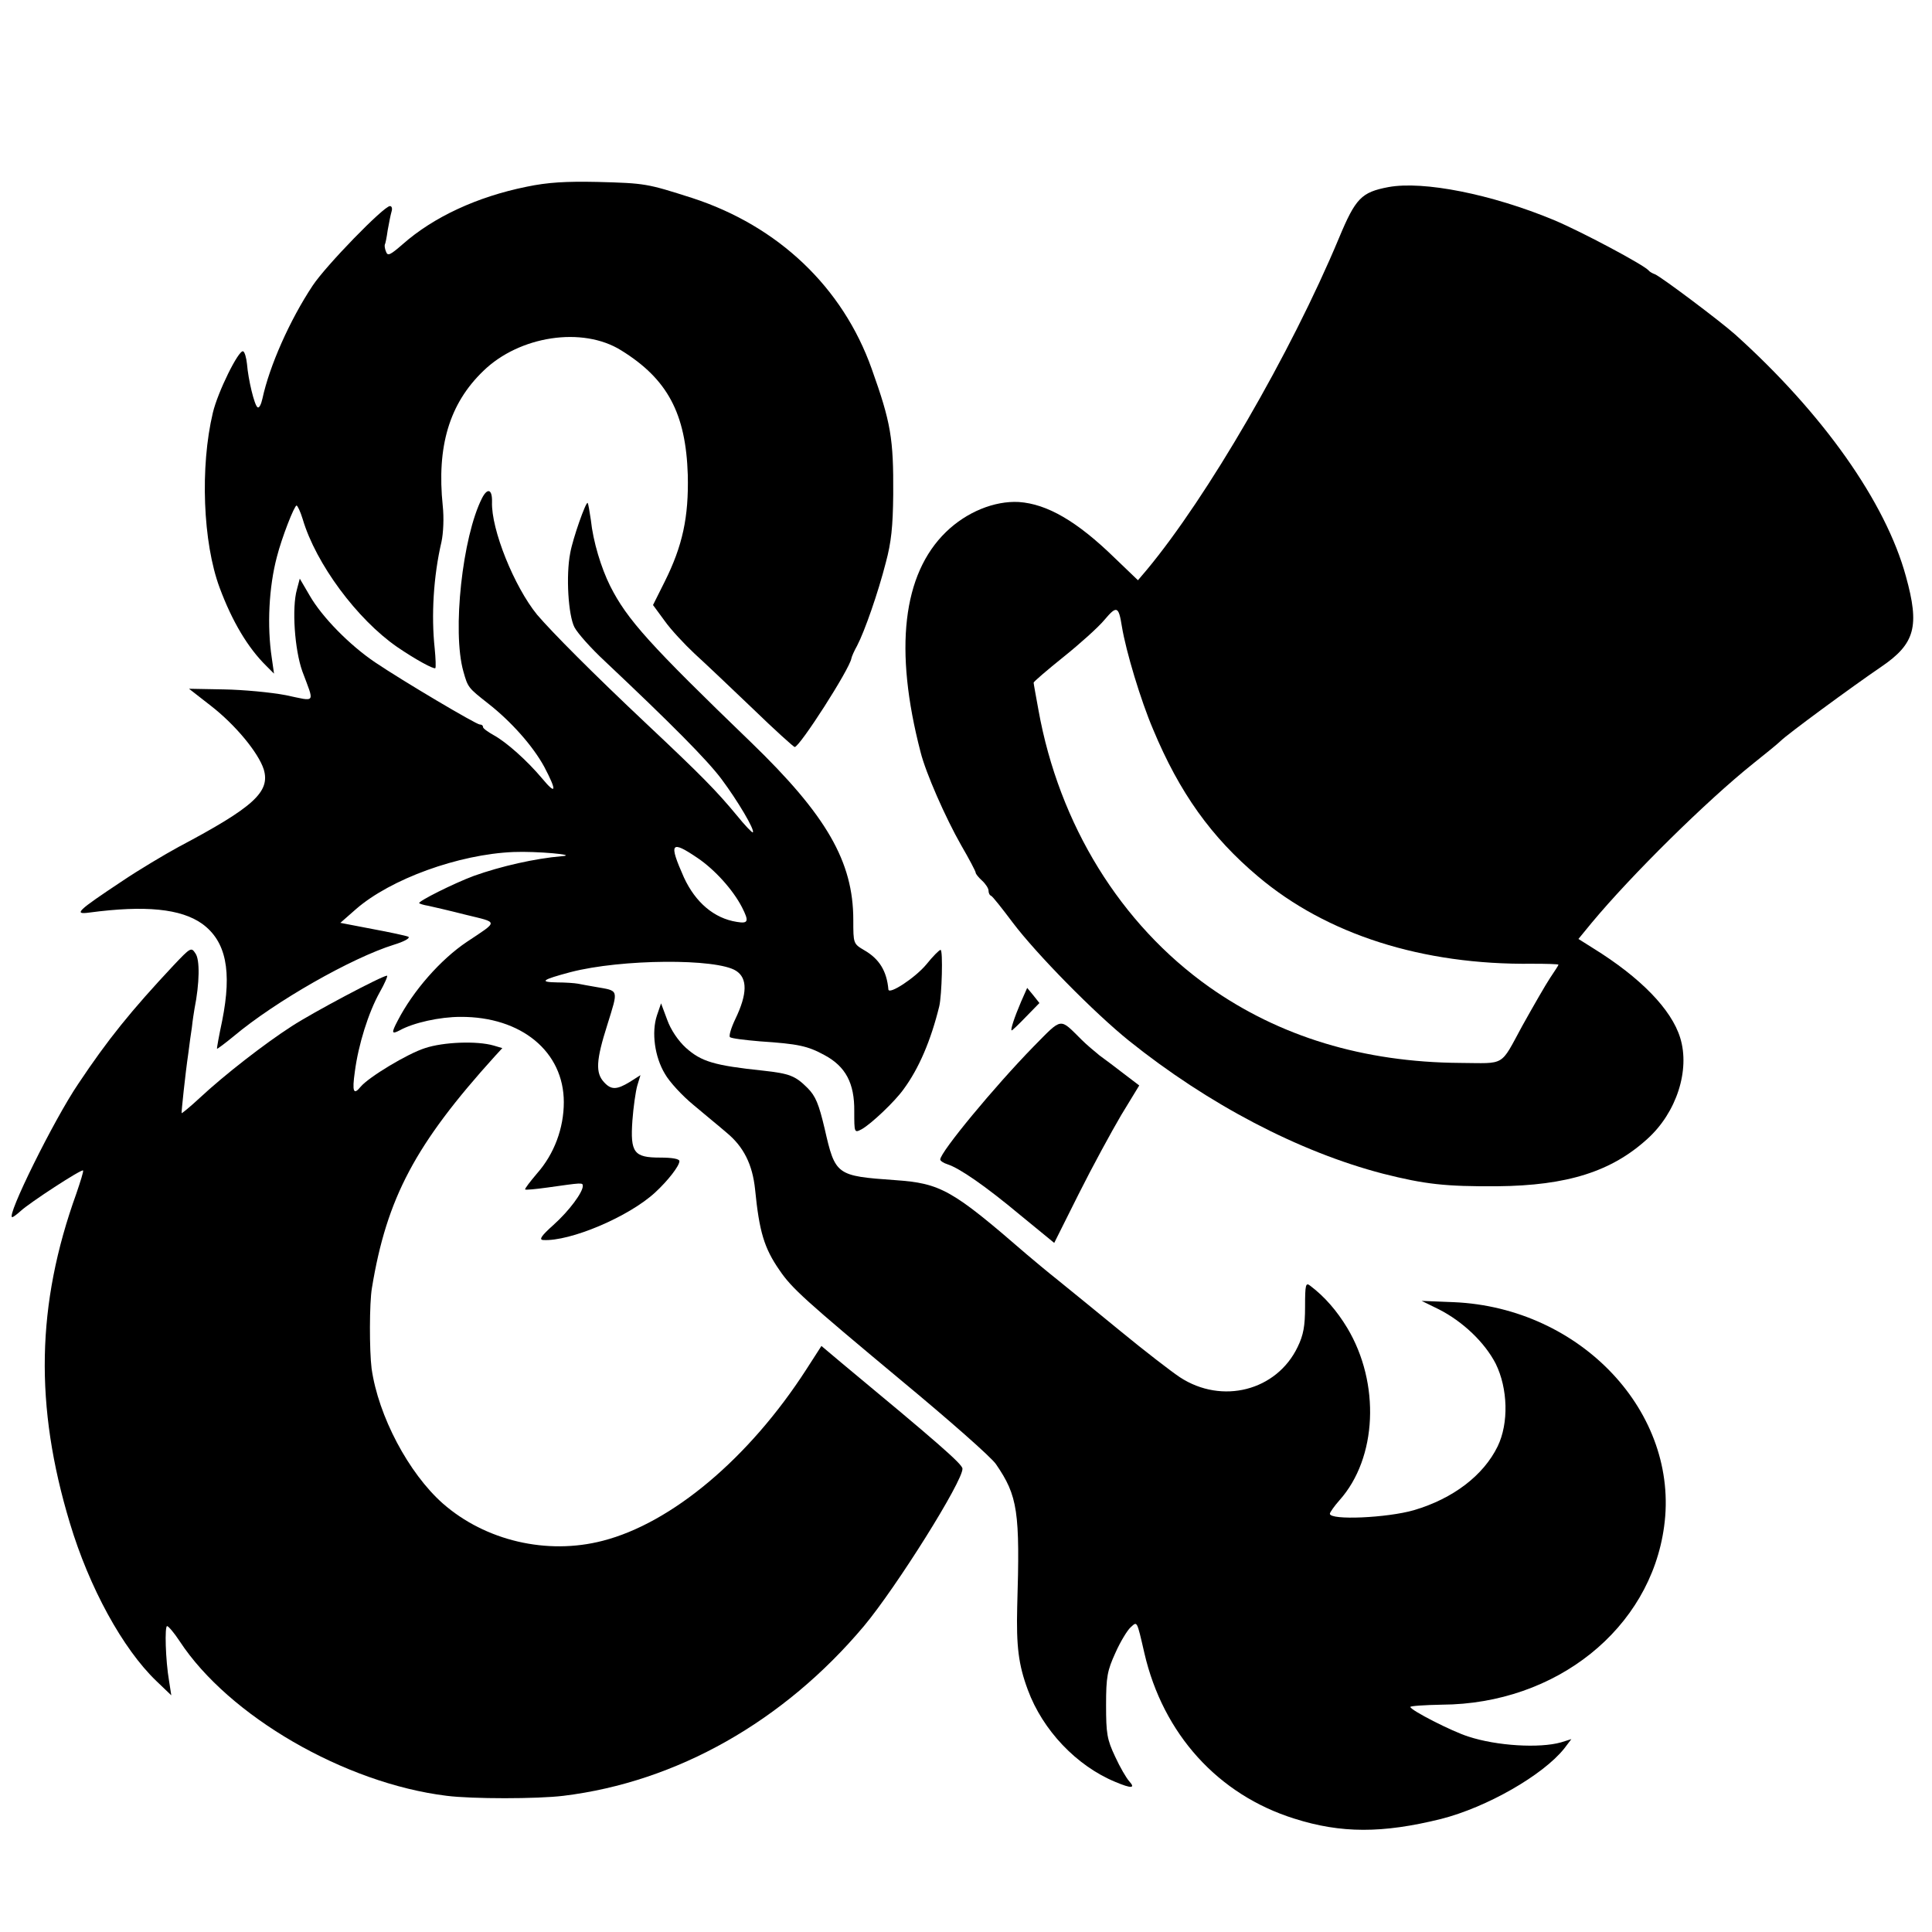
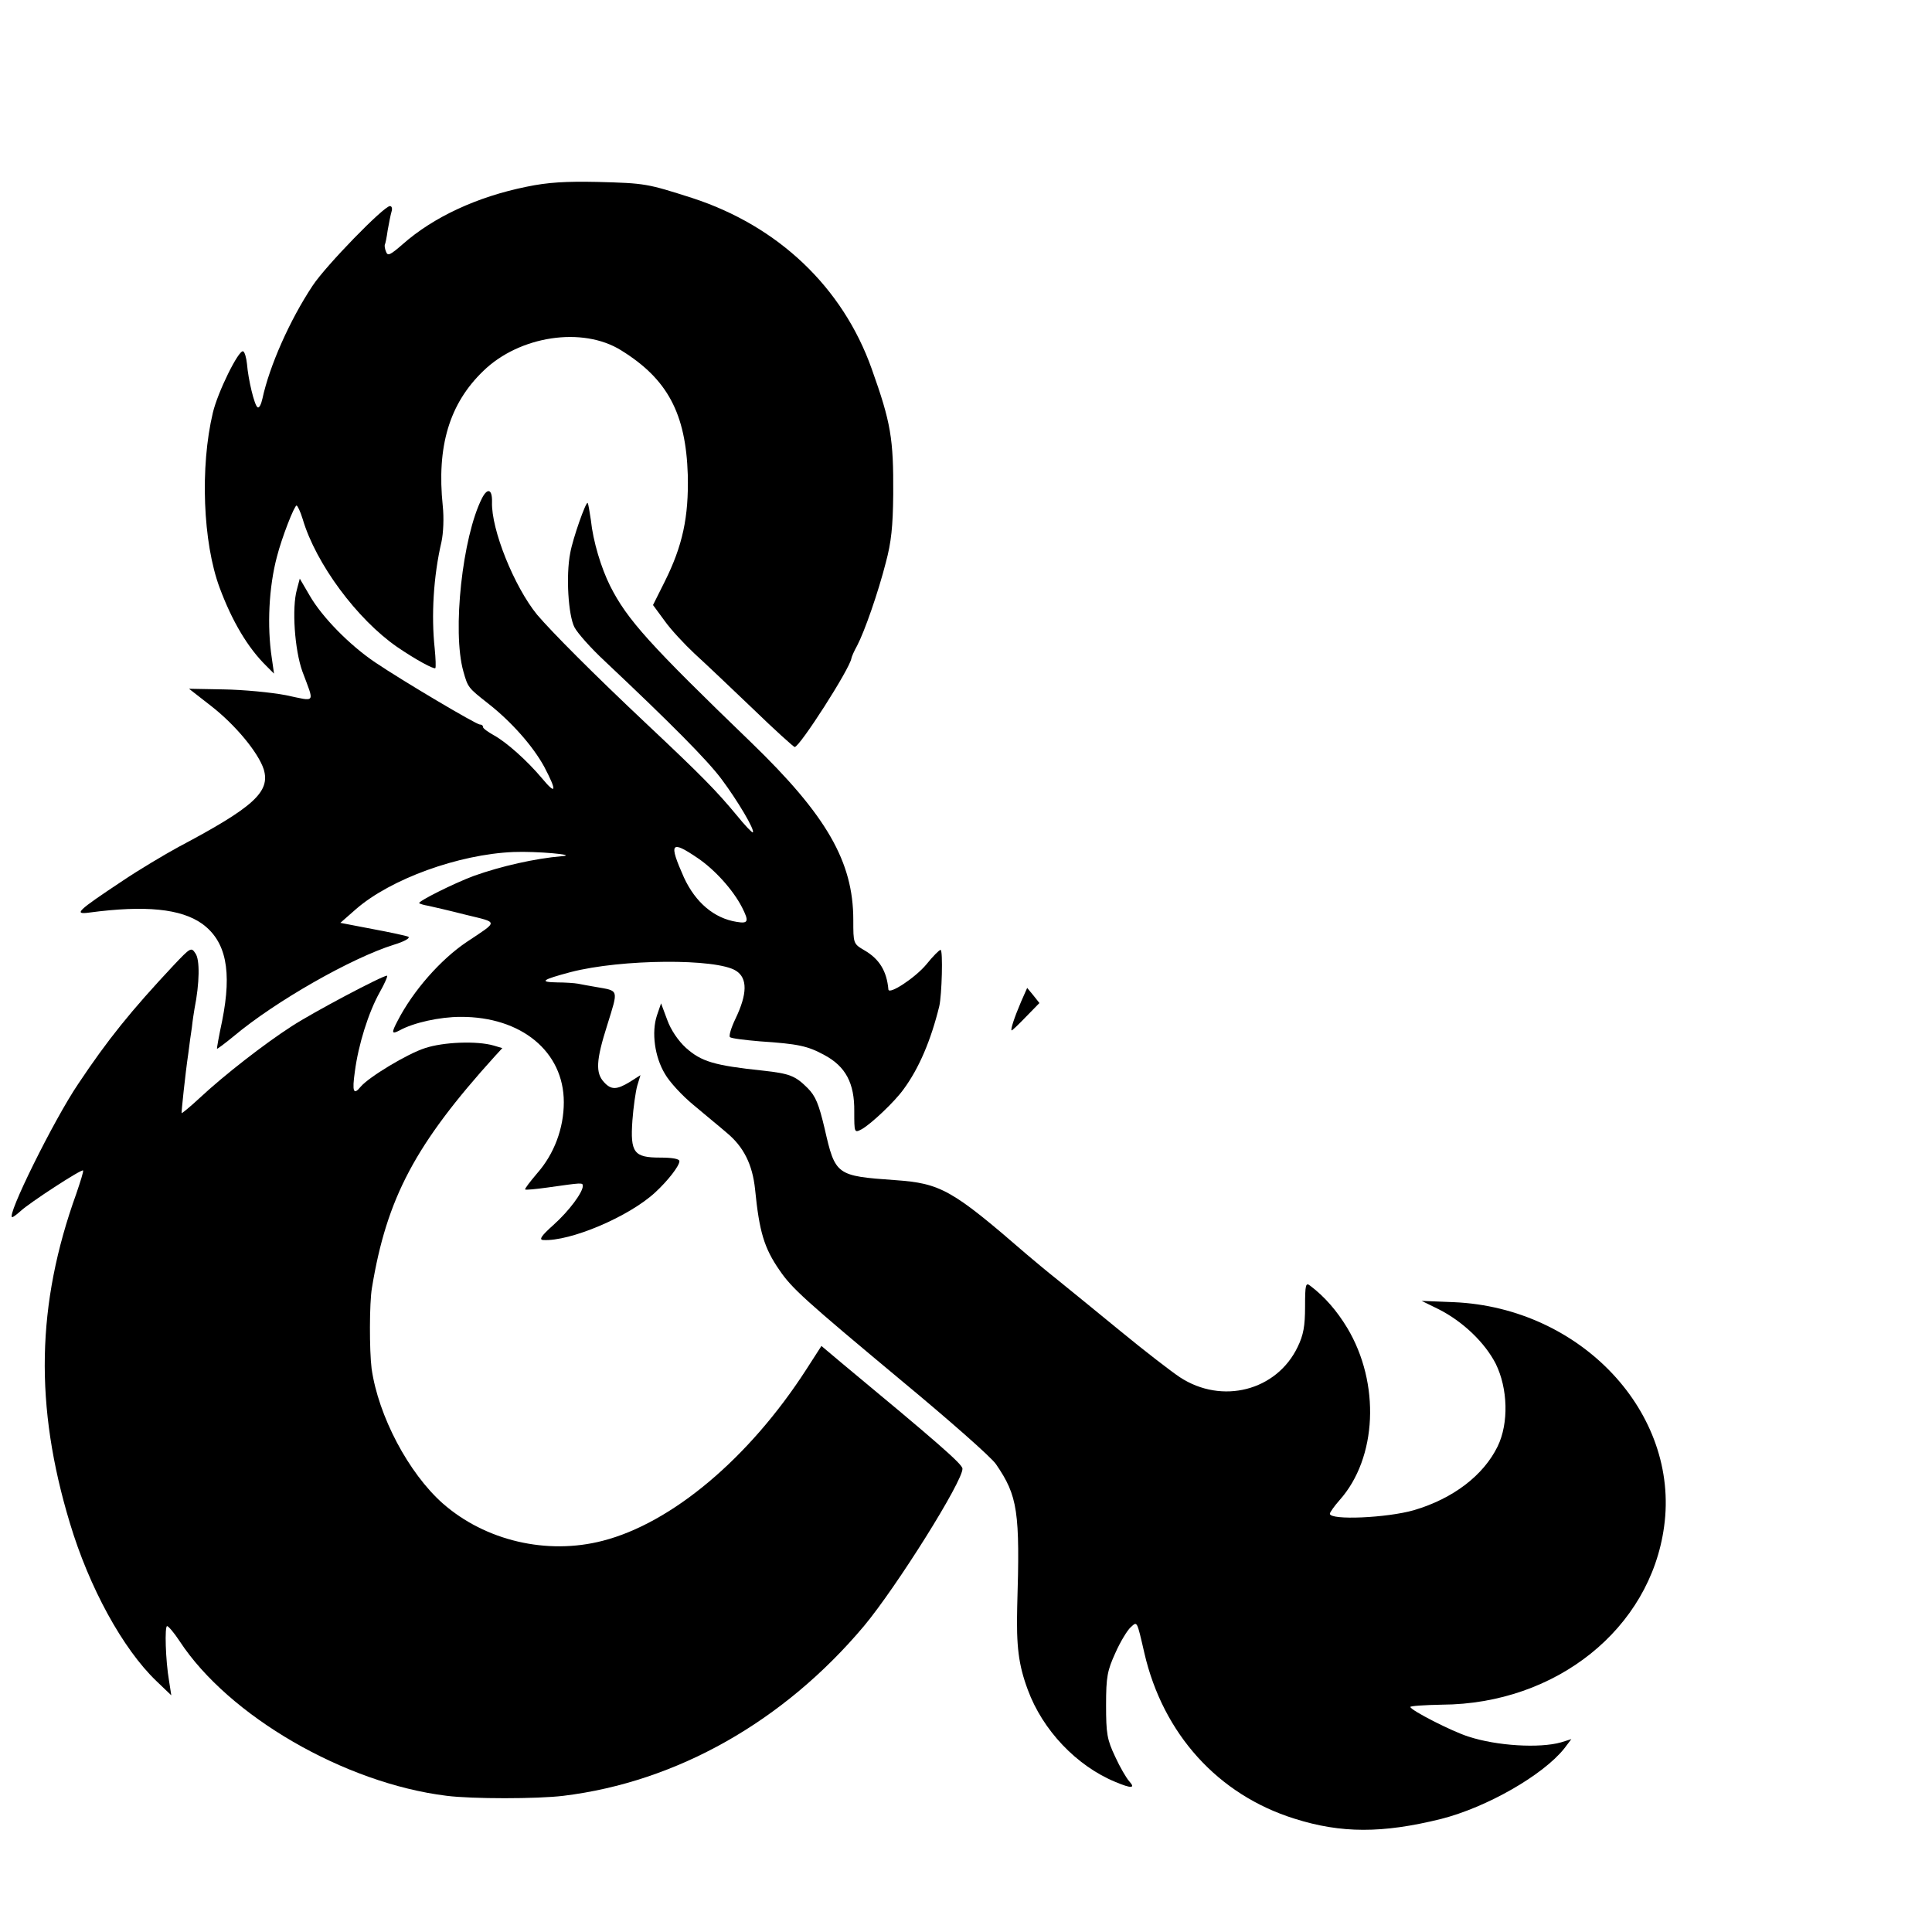
<svg xmlns="http://www.w3.org/2000/svg" version="1.0" width="600pt" height="600pt" viewBox="0 0 600 600" preserveAspectRatio="xMidYMid meet">
  <g transform="translate(0,600) scale(0.1,-0.1)" fill="#000000" stroke="none">
    <path d="M1635 5420 c-153 -31 -289 -94 -385 -179 -38 -33 -46 -37 -51 -23 -4 9 -5 19 -4 22 2 3 6 23 9 45 4 22 9 48 12 58 3 9 1 17 -5 17 -19 0 -199 -185 -240 -247 -71 -107 -134 -249 -156 -351 -4 -18 -10 -30 -15 -27 -10 6 -29 86 -33 135 -2 19 -7 37 -12 39 -14 5 -79 -127 -94 -191 -40 -168 -31 -403 21 -543 39 -105 88 -187 145 -243 l24 -24 -7 49 c-15 99 -9 220 16 314 15 59 54 159 61 159 3 0 12 -19 19 -42 41 -139 169 -311 293 -397 57 -39 114 -70 119 -66 2 3 1 30 -2 61 -11 102 -4 224 21 331 6 28 8 75 4 112 -19 184 20 317 126 419 112 109 308 139 428 64 144 -89 201 -196 207 -387 3 -131 -16 -220 -72 -332 l-36 -72 36 -49 c19 -27 62 -73 93 -102 32 -29 113 -106 181 -171 68 -66 127 -119 130 -119 16 1 170 241 176 275 1 6 9 24 18 40 23 44 65 164 89 258 17 63 22 112 23 212 1 173 -7 222 -67 390 -90 253 -290 443 -557 530 -141 45 -145 46 -295 50 -97 2 -153 -1 -220 -15z" />
-     <path d="M4312 5419 c-84 -16 -102 -34 -154 -159 -150 -359 -409 -804 -596 -1029 l-28 -33 -73 70 c-116 113 -209 167 -297 173 -76 4 -162 -31 -226 -93 -135 -131 -162 -365 -79 -684 16 -64 77 -203 126 -289 25 -43 45 -81 45 -85 0 -4 9 -15 20 -25 11 -10 20 -24 20 -31 0 -7 3 -14 8 -16 4 -1 34 -39 67 -83 74 -98 253 -280 361 -367 247 -198 528 -345 789 -413 131 -33 193 -40 355 -39 218 2 355 46 466 147 91 82 133 214 102 314 -27 88 -123 187 -270 278 l-46 29 41 50 c124 149 357 379 502 495 39 31 77 62 85 70 21 21 221 168 312 230 106 72 120 126 77 281 -63 231 -258 506 -530 751 -47 42 -231 180 -249 187 -8 3 -17 8 -20 12 -14 17 -209 121 -295 157 -193 80 -404 122 -513 102z m-828 -1364 c13 -79 59 -231 97 -320 82 -197 181 -335 326 -457 213 -180 510 -275 851 -271 45 0 82 -1 82 -3 0 -2 -12 -20 -26 -41 -14 -21 -53 -89 -87 -150 -69 -127 -50 -115 -192 -114 -301 2 -562 82 -780 236 -275 195 -466 504 -530 860 -8 44 -15 82 -15 85 0 3 42 39 93 80 50 40 108 92 127 115 38 45 44 43 54 -20z" />
    <path d="M1497 4453 c-61 -120 -93 -414 -58 -538 14 -50 15 -51 76 -99 73 -57 140 -133 175 -197 40 -76 38 -90 -6 -37 -47 56 -111 113 -151 135 -18 10 -33 21 -33 25 0 5 -4 8 -10 8 -11 0 -239 135 -325 193 -80 54 -165 141 -203 207 l-31 53 -9 -34 c-16 -57 -7 -187 17 -254 38 -102 44 -94 -51 -74 -47 9 -133 17 -193 18 l-108 2 68 -53 c76 -59 147 -145 164 -197 21 -70 -30 -117 -264 -241 -44 -24 -123 -71 -175 -106 -140 -93 -153 -105 -102 -98 173 23 284 12 350 -35 74 -54 93 -146 62 -301 -10 -47 -17 -86 -16 -87 1 -1 24 16 52 39 130 109 366 243 497 284 33 10 52 21 45 25 -7 3 -58 14 -112 24 l-99 19 49 43 c107 93 318 170 489 177 70 3 204 -9 150 -13 -83 -7 -189 -31 -273 -61 -62 -23 -176 -80 -170 -85 2 -2 15 -6 28 -8 14 -3 66 -15 117 -28 102 -25 102 -18 3 -84 -82 -55 -167 -152 -215 -245 -20 -38 -19 -43 6 -30 43 24 125 42 189 42 189 1 321 -108 321 -265 0 -81 -30 -161 -83 -221 -22 -26 -39 -48 -37 -50 2 -2 33 1 69 6 107 15 110 16 110 5 0 -20 -42 -77 -91 -121 -38 -34 -46 -46 -32 -47 83 -5 266 72 348 148 39 36 75 82 75 97 0 7 -22 11 -60 11 -81 0 -93 15 -86 115 3 41 10 90 15 108 l10 33 -33 -21 c-41 -25 -58 -25 -80 -1 -27 29 -25 68 10 178 35 113 37 105 -36 118 -19 3 -44 8 -55 10 -11 2 -40 4 -64 4 -58 1 -49 8 41 32 158 41 454 43 514 4 36 -23 35 -72 -2 -149 -13 -27 -21 -53 -17 -57 5 -4 46 -9 93 -13 119 -8 148 -14 201 -43 65 -35 93 -87 92 -174 0 -67 0 -68 23 -56 29 16 103 86 130 124 48 65 85 152 111 258 8 34 12 175 4 175 -4 0 -24 -20 -44 -45 -35 -42 -116 -95 -118 -78 -5 57 -28 95 -75 122 -34 20 -34 21 -34 94 0 181 -83 325 -318 552 -314 303 -384 380 -437 485 -28 56 -53 138 -60 205 -4 27 -8 51 -10 53 -5 6 -46 -110 -54 -155 -14 -71 -6 -194 13 -231 10 -19 52 -66 94 -105 208 -196 319 -308 363 -367 50 -67 104 -158 97 -165 -2 -2 -25 22 -50 53 -63 76 -108 122 -278 282 -170 160 -295 286 -342 341 -71 87 -143 265 -140 350 1 40 -14 45 -31 12z m670 -1118 c53 -36 109 -98 137 -152 23 -45 20 -52 -16 -46 -70 11 -128 60 -164 138 -48 108 -41 117 43 60z" />
    <path d="M539 3002 c-132 -141 -204 -230 -296 -368 -76 -112 -225 -414 -205 -414 3 0 15 9 26 19 28 26 189 131 194 126 2 -2 -8 -34 -21 -72 -124 -344 -130 -659 -20 -1023 60 -200 164 -390 268 -490 l47 -45 -7 45 c-11 64 -14 170 -6 170 4 0 22 -21 39 -47 152 -232 512 -441 829 -480 78 -10 282 -10 363 0 352 43 684 231 933 527 101 121 308 451 306 489 0 14 -82 85 -375 328 l-63 53 -47 -73 c-178 -276 -418 -477 -632 -532 -173 -45 -365 0 -497 116 -106 94 -200 271 -221 419 -7 56 -7 203 1 250 46 280 135 447 382 720 l23 25 -27 8 c-52 15 -156 11 -213 -8 -54 -17 -175 -90 -200 -120 -22 -27 -27 -16 -18 47 11 84 42 183 77 246 16 28 26 52 23 52 -15 0 -230 -114 -296 -157 -84 -54 -210 -152 -285 -222 -30 -28 -56 -49 -57 -48 -1 2 11 119 21 187 3 25 8 61 11 80 2 20 6 45 8 57 16 80 17 153 3 172 -13 20 -15 19 -68 -37z" />
    <path d="M3171 2889 c-21 -49 -34 -89 -29 -89 2 0 22 19 45 43 l41 42 -19 24 -19 23 -19 -43z" />
    <path d="M2040 2846 c-17 -52 -7 -128 25 -181 14 -25 54 -68 88 -96 34 -29 81 -67 104 -87 52 -43 80 -98 88 -176 13 -131 28 -182 76 -251 38 -56 79 -93 379 -343 146 -121 278 -237 293 -259 68 -99 75 -147 66 -443 -3 -123 4 -180 33 -258 46 -125 151 -236 272 -286 50 -21 63 -20 43 2 -9 10 -29 44 -44 77 -25 53 -28 71 -28 160 0 88 4 107 29 162 15 34 37 70 47 79 21 19 19 24 43 -80 58 -251 229 -440 466 -514 145 -46 273 -46 455 -1 142 36 317 136 383 219 l22 29 -32 -10 c-67 -19 -200 -11 -288 18 -51 16 -180 82 -180 92 0 3 44 6 98 7 355 2 647 236 690 553 49 353 -258 680 -653 697 l-100 4 53 -26 c75 -38 143 -103 177 -169 38 -77 41 -185 6 -257 -44 -90 -138 -162 -260 -198 -83 -24 -261 -32 -261 -11 0 4 14 24 30 42 117 131 127 363 24 535 -32 53 -70 97 -115 131 -14 11 -16 4 -16 -65 0 -60 -5 -88 -23 -125 -65 -136 -235 -180 -366 -94 -27 18 -110 82 -183 142 -74 61 -162 132 -195 159 -34 27 -77 63 -97 80 -232 201 -267 221 -409 231 -183 13 -186 15 -219 160 -18 76 -28 101 -53 126 -38 38 -56 45 -138 54 -152 16 -192 28 -240 71 -24 22 -47 56 -58 87 l-19 51 -13 -38z" />
-     <path d="M3209 2749 c-120 -123 -289 -327 -289 -350 0 -4 10 -11 23 -15 37 -12 117 -67 226 -158 l105 -86 76 152 c42 84 102 194 132 245 l56 92 -46 35 c-26 20 -60 46 -77 58 -16 13 -41 34 -55 48 -71 70 -59 72 -151 -21z" />
  </g>
</svg>